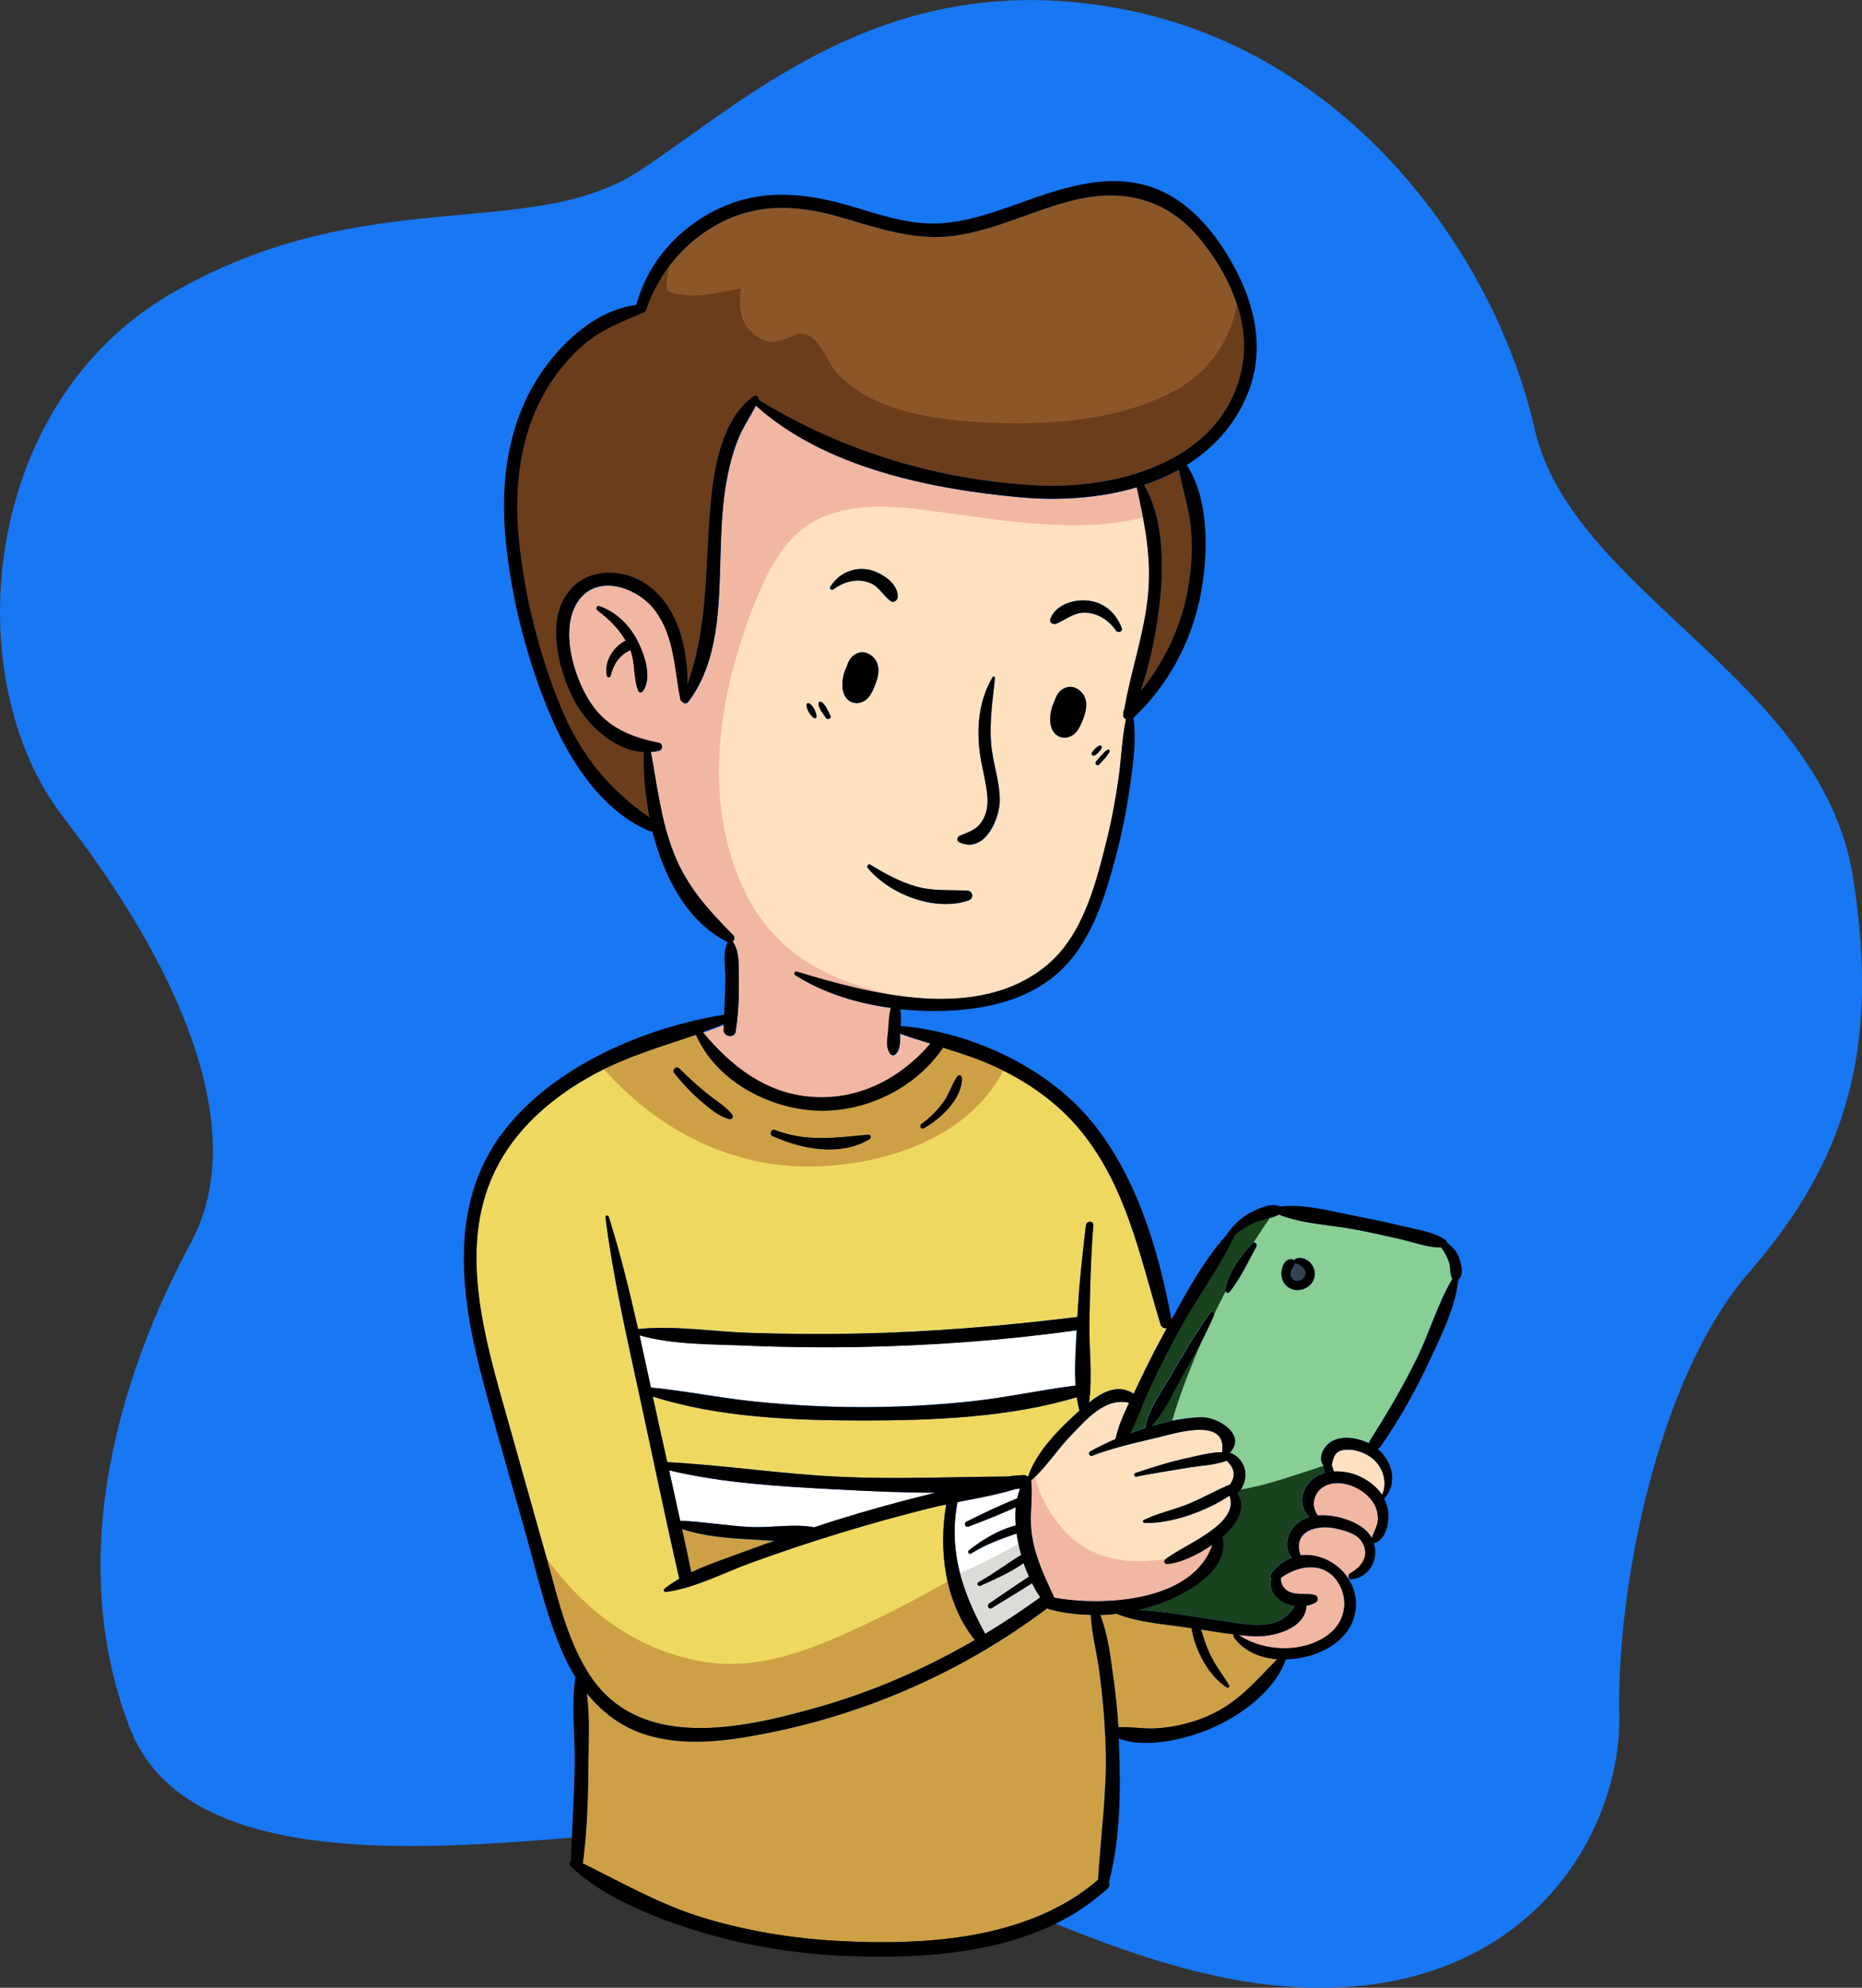
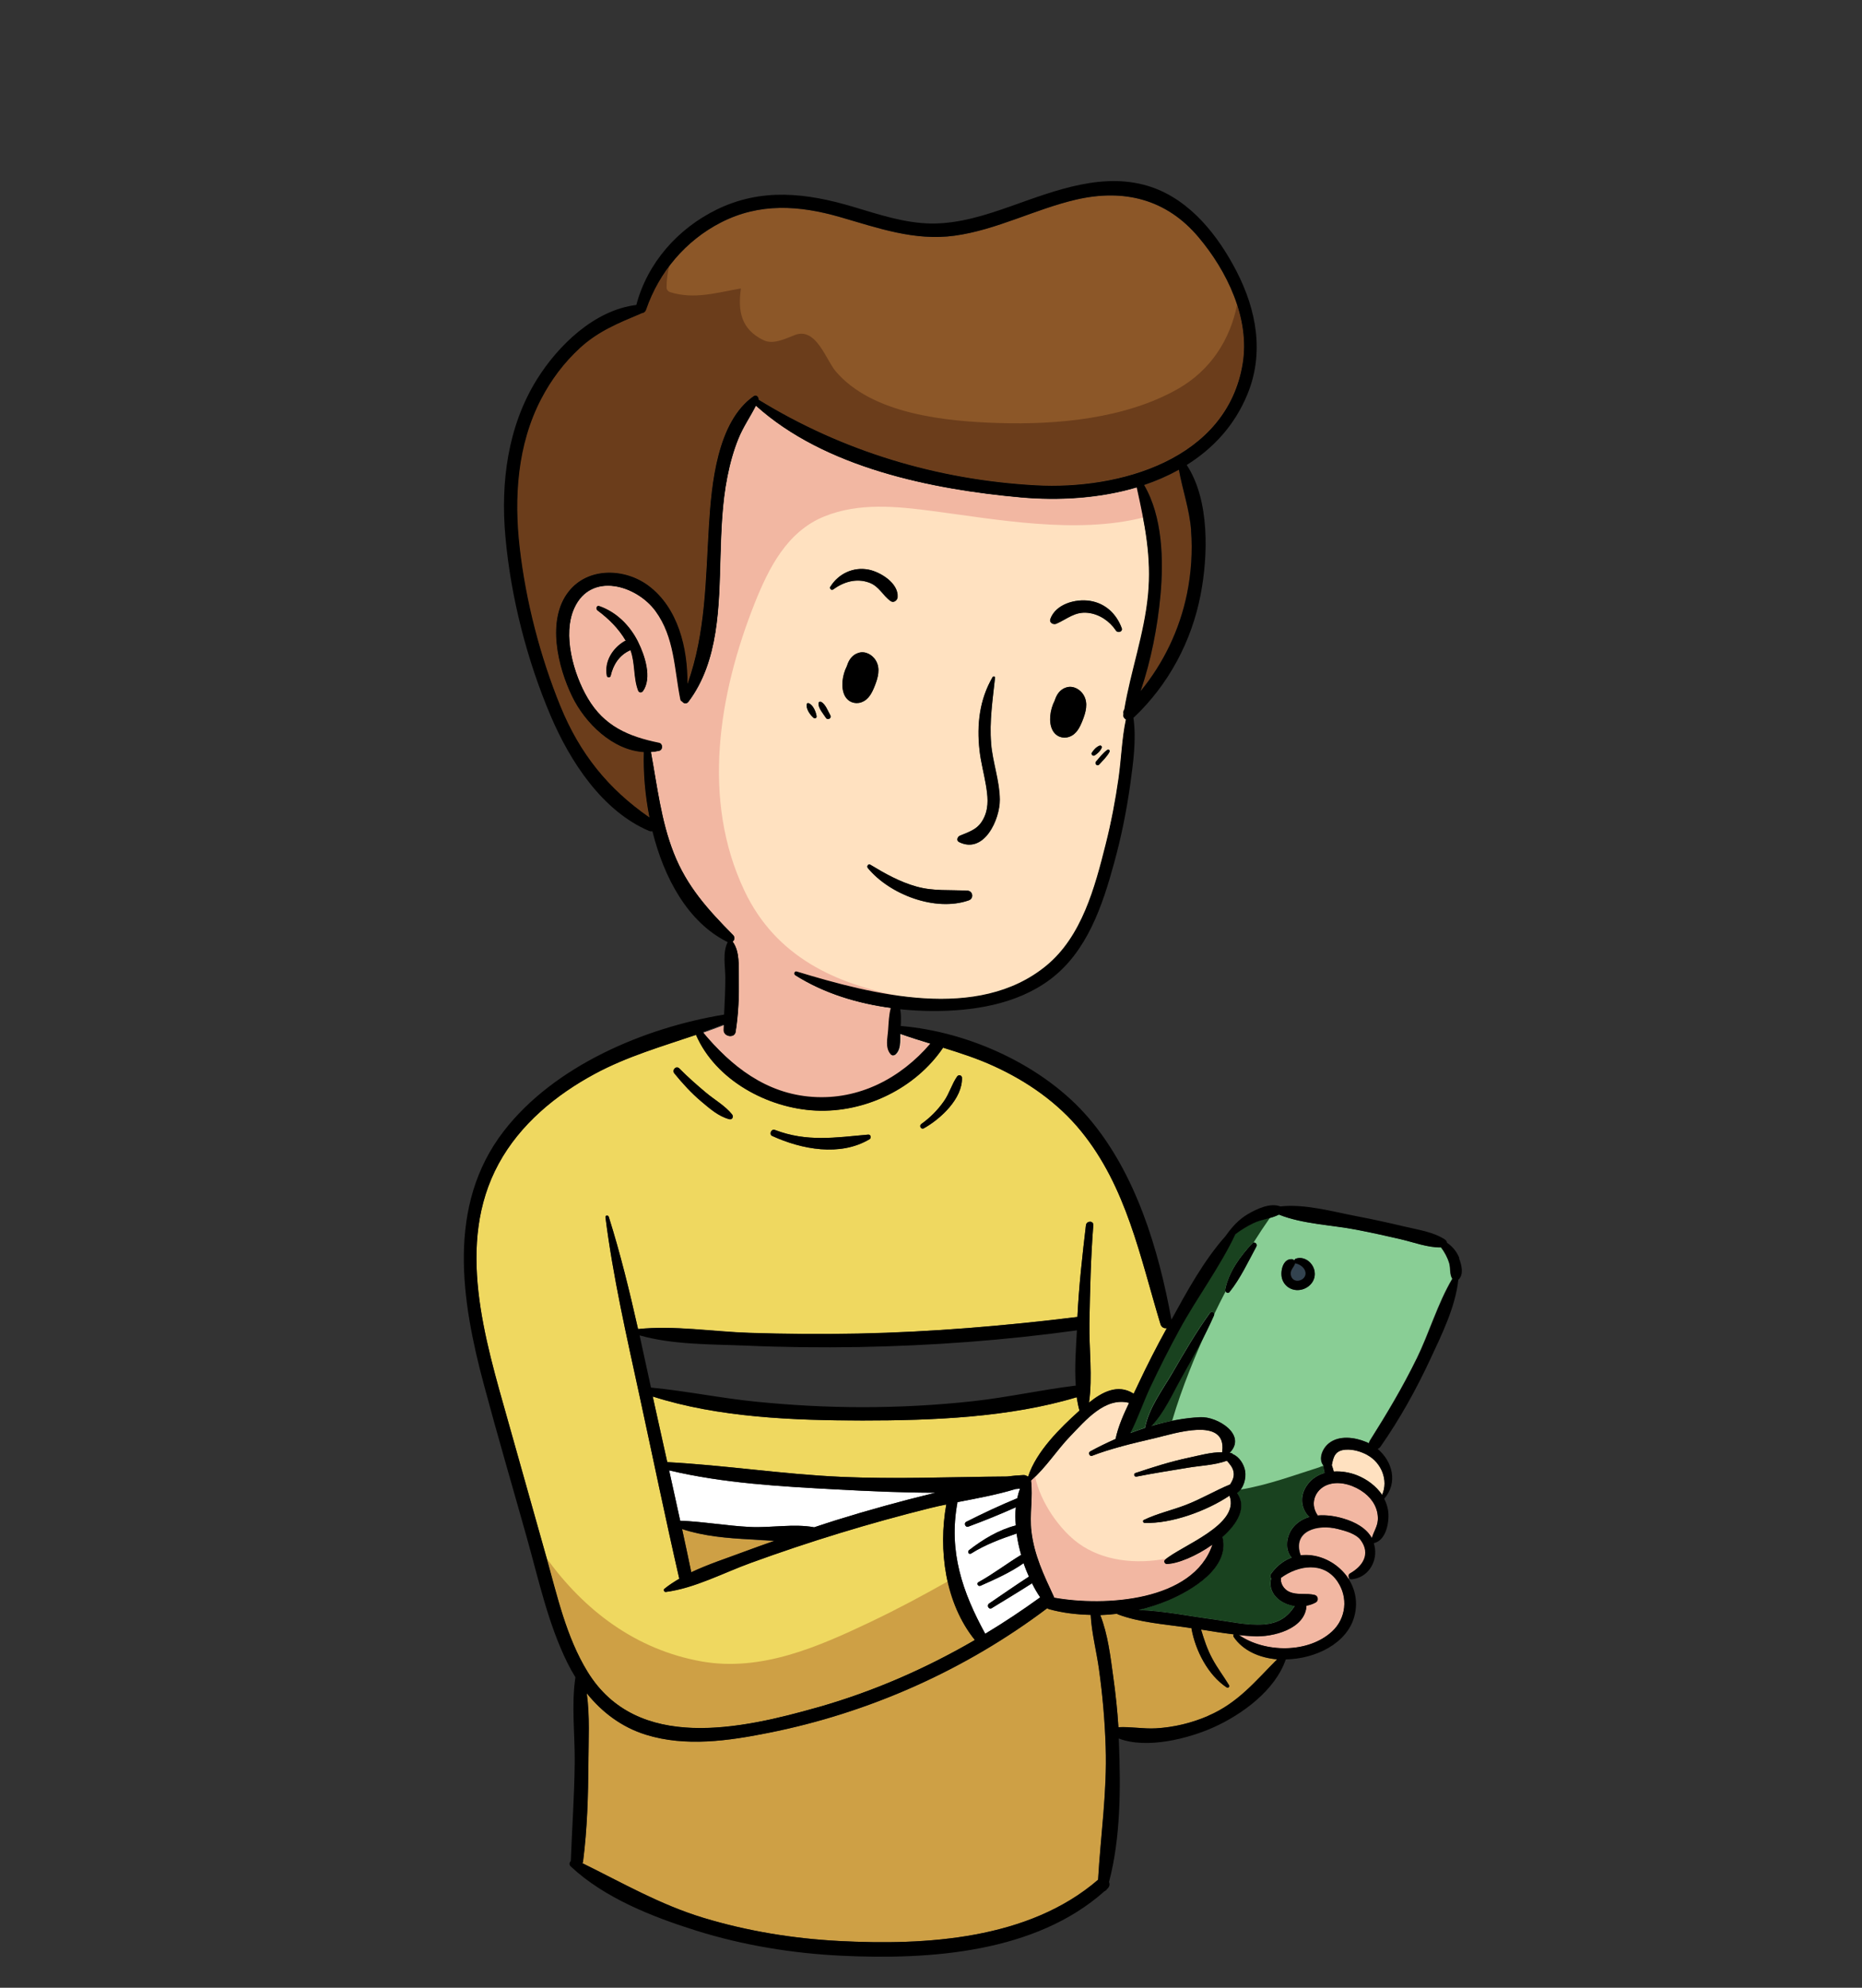
<svg xmlns="http://www.w3.org/2000/svg" id="_レイヤー_2" data-name="レイヤー 2" viewBox="0 0 181.6 193.78">
  <rect x="0" y="0" width="181.6" height="193.78" fill="#333333" stroke="none" />
  <defs>
    <style>
      .cls-1 {
        fill: #1877f2;
      }

      .cls-2 {
        fill: #cea045;
      }

      .cls-3 {
        fill: #8c5728;
      }

      .cls-4 {
        fill: #89ce95;
      }

      .cls-5 {
        fill: #19421f;
      }

      .cls-6 {
        fill: #fff;
      }

      .cls-7 {
        fill: #efd860;
      }

      .cls-8 {
        fill: #dddbd7;
      }

      .cls-9 {
        fill: #ffe1c0;
      }

      .cls-10 {
        fill: #6b3d1b;
      }

      .cls-11 {
        fill: #f2b7a2;
      }

      .cls-12 {
        fill: #33434f;
      }
    </style>
  </defs>
  <g id="Objects">
    <g>
-       <path class="cls-1" d="M180.72,85.53c2.7,16.85-.78,27.75-10.1,38.47-9.32,10.72-12.95,31.7-12.69,43.09.26,11.39-8.64,26.96-29.69,26.69-21.06-.28-40.03-16.33-57.22-15.81-17.19.52-51.63,7.9-58.36-9.52-6.73-17.41-.26-35.78,5.96-47.31,6.21-11.53-2.07-28.13-12.43-41.45-10.36-13.32-8.29-40.26,10.62-51.13,18.9-10.88,34.92-4.92,45.56-11.91,10.64-6.99,24.2-20.15,47.07-15.77,22.87,4.38,36.59,24.83,40.22,40.89,3.63,16.05,27.97,24.35,31.07,43.77Z" />
      <g>
        <g>
          <path class="cls-7" d="M99.83,143.8c.16,0,.29.05.37.13.03,0,.06,0,.08,0,.8-2.45,3.12-4.72,4.95-6.37.02-.02.04-.03.05-.05-.12-.42-.2-.85-.27-1.3-6.56,1.98-14.09,2.27-20.89,2.27-6.65,0-14.05-.28-20.46-2.34.47,2.13.94,4.27,1.42,6.4,5.63.3,11.23,1.17,16.88,1.43,5.44.25,10.84,0,16.26-.03.54-.07,1.07-.12,1.61-.14Z" />
-           <path class="cls-6" d="M83.7,131.31c-3.67.07-7.33.02-10.99-.14-3.36-.15-7.09-.08-10.35-1,.38,1.7.74,3.4,1.11,5.09,3.44.33,6.84,1.04,10.28,1.38,3.45.35,6.91.53,10.37.53s7.17-.19,10.74-.58c3.37-.36,6.67-1.1,10.02-1.52-.13-1.79.02-3.69.11-5.4-7.06.98-14.18,1.5-21.31,1.63Z" />
          <path class="cls-2" d="M120.31,159.56c-.05-.07-.03-.16.02-.23-1.07-.13-2.13-.3-3.19-.47.29.98.6,1.91,1.09,2.83.49.91,1.11,1.72,1.64,2.6.08.13-.08.3-.22.22-1.83-1.2-3.06-3.61-3.44-5.72,0-.02,0-.04,0-.06-.13-.02-.26-.04-.38-.06-2.24-.33-4.67-.49-6.8-1.29-.03-.01-.05-.04-.07-.06-.55.07-1.1.11-1.65.13.75,1.89.99,4.08,1.27,6.06.22,1.62.39,3.24.5,4.87,1.21-.06,2.43.18,3.65.11,1.75-.1,3.46-.51,5.07-1.2,2.95-1.27,4.62-3.39,6.76-5.52-1.74-.15-3.34-.85-4.25-2.2Z" />
          <path class="cls-6" d="M96.09,159.27c1.83-1.1,3.62-2.29,5.36-3.55-.28-.41-.55-.88-.8-1.37-1.29.83-2.61,1.62-3.92,2.42-.29.18-.54-.26-.26-.45,1.29-.88,2.57-1.77,3.88-2.62-.19-.42-.36-.86-.52-1.31-1.29.91-2.77,1.56-4.2,2.2-.23.1-.43-.22-.2-.35,1.44-.79,2.75-1.8,4.16-2.66-.19-.68-.35-1.38-.44-2.08-1.54.52-3.05,1.08-4.44,1.95-.22.14-.39-.19-.2-.33,1.37-1.06,2.87-1.97,4.56-2.41-.04-.6-.05-1.2,0-1.77-1.53.69-3.08,1.31-4.64,1.89-.27.1-.45-.34-.2-.47,1.63-.82,3.29-1.6,4.98-2.3.07-.33.16-.65.28-.95-.02,0-.04.02-.06.02-.13.01-.25.02-.38.03-1.83.56-3.77.91-5.68,1.28,0,.03,0,.05,0,.09-.87,4.73.5,8.7,2.72,12.75Z" />
-           <path class="cls-8" d="M96.73,156.77c-.29.18-.54-.26-.26-.45,1.29-.88,2.57-1.77,3.88-2.62-.19-.42-.36-.86-.52-1.31-1.29.91-2.77,1.56-4.2,2.2-.23.1-.43-.22-.2-.35,1.44-.79,2.75-1.8,4.16-2.66-.1-.36-.19-.72-.27-1.08-1.84,1.06-3.75,1.99-5.68,2.88.52,2,1.38,3.94,2.45,5.89,1.83-1.1,3.62-2.29,5.36-3.55-.28-.41-.55-.88-.8-1.37-1.29.83-2.61,1.62-3.92,2.42Z" />
          <path class="cls-2" d="M107.18,162.74c-.24-1.75-.72-3.54-.81-5.31-1.37-.03-2.73-.19-4.04-.55-.08-.02-.14-.06-.2-.1-7.98,6.03-17.37,10.2-27.18,12.15-3.89.78-8.11,1.38-11.97.18-2.37-.74-4.28-2.19-5.76-4.04.31,2.22.17,4.62.16,6.76-.02,3.21-.11,6.44-.52,9.63,0,.07-.03.12-.06.18,3.91,1.92,7.57,4.03,11.79,5.32,4.29,1.3,8.73,2.02,13.21,2.26,8.53.45,18.53-.14,25.29-5.97.25-4.33.88-8.57.74-12.94-.08-2.53-.3-5.06-.65-7.56Z" />
          <path class="cls-7" d="M79.78,166.42c5.38-1.53,10.48-3.76,15.29-6.55-2.9-3.6-3.57-8.77-2.78-13.21-.53.11-1.05.22-1.57.35-2.96.73-5.9,1.55-8.81,2.44-2.91.89-5.8,1.86-8.67,2.9-2.68.97-5.47,2.47-8.31,2.84-.15.02-.25-.22-.13-.31.45-.36.94-.68,1.45-.98-1.36-5.93-2.59-11.9-3.88-17.85-1.25-5.76-2.58-11.54-3.32-17.4-.02-.19.26-.21.32-.04,1.13,3.6,2.03,7.27,2.86,10.95,3.53-.37,7.32.25,10.86.37,3.54.11,7.08.14,10.61.07,7.16-.15,14.28-.74,21.38-1.62.15-3,.48-5.96.83-8.94.05-.45.75-.47.72,0-.25,3.18-.32,6.38-.38,9.57-.04,2.45.32,5.23-.04,7.72,1.27-1.02,2.8-1.85,4.32-.89.01,0,.02.02.03.03.16-.32.31-.63.45-.94.87-1.85,1.8-3.67,2.79-5.46-.25.05-.52-.06-.62-.39-1.98-6.55-3.31-13.38-7.76-18.83-2.26-2.77-5.24-4.84-8.48-6.32-1.61-.74-3.28-1.28-4.96-1.8-2.7,3.98-7.63,6.35-12.42,6.13-4.67-.22-9.76-2.95-11.68-7.38-3.33,1.13-6.7,2.1-9.85,3.79-3.81,2.05-7.31,4.93-9.4,8.78-4.23,7.78-1.33,17.09.9,25.01,1.25,4.44,2.5,8.87,3.75,13.31,1.06,3.78,1.95,7.8,4.02,11.18,4.83,7.88,15.05,5.57,22.47,3.46ZM89.86,109.57c.86-.61,1.61-1.37,2.21-2.23.52-.75.76-1.66,1.28-2.4.14-.2.46-.13.47.13.06,2.04-2.1,4.02-3.71,4.92-.28.16-.5-.24-.25-.42ZM75.56,110.15c3.13,1.2,5.9.74,9.11.46.25-.02.32.34.12.45-2.87,1.71-6.62.99-9.49-.32-.33-.15-.09-.72.25-.59ZM66.26,104.17c.8.82,1.66,1.57,2.54,2.31.85.72,1.92,1.31,2.61,2.18.16.21.02.53-.27.46-1.05-.27-1.93-1.05-2.74-1.73-.97-.81-1.82-1.75-2.62-2.73-.27-.33.17-.81.49-.48Z" />
          <path class="cls-2" d="M84.92,158.11c-5.13,2.43-10.66,4.88-16.48,3.86-6.44-1.14-11.47-5-15.12-10.05,1.05,3.74,1.93,7.7,3.98,11.04,4.83,7.88,15.05,5.57,22.47,3.46,5.38-1.53,10.48-3.76,15.29-6.55-1.32-1.64-2.16-3.62-2.63-5.7-2.47,1.39-4.96,2.73-7.52,3.94Z" />
-           <path class="cls-2" d="M78.4,113.72c7.29.1,15.99-2.58,19.45-9.35-.3-.15-.61-.3-.92-.44-1.61-.74-3.28-1.28-4.96-1.8-2.7,3.98-7.63,6.35-12.42,6.13-4.67-.22-9.76-2.95-11.68-7.38-3.02,1.03-6.08,1.93-8.97,3.35,4.95,5.6,11.84,9.38,19.5,9.49ZM89.86,109.57c.86-.61,1.61-1.37,2.21-2.23.52-.75.76-1.66,1.28-2.4.14-.2.46-.13.47.13.06,2.04-2.1,4.02-3.71,4.92-.28.16-.5-.24-.25-.42ZM75.56,110.15c3.13,1.2,5.9.74,9.11.46.25-.02.32.34.12.45-2.87,1.71-6.62.99-9.49-.32-.33-.15-.09-.72.25-.59ZM66.26,104.17c.8.82,1.66,1.57,2.54,2.31.85.72,1.92,1.31,2.61,2.18.16.21.02.53-.27.46-1.05-.27-1.93-1.05-2.74-1.73-.97-.81-1.82-1.75-2.62-2.73-.27-.33.17-.81.49-.48Z" />
          <path class="cls-2" d="M66.52,149.06c.3,1.4.61,2.81.9,4.22,1.68-.8,3.51-1.39,5.15-2,.98-.37,1.96-.71,2.95-1.06-.82-.03-1.62-.1-2.35-.14-2.2-.12-4.54-.31-6.65-1.01Z" />
          <path class="cls-9" d="M79.27,106.97c4.55.32,8.62-1.83,11.5-5.2-.99-.3-1.98-.61-2.96-.96,0,.71.08,1.54-.48,2.02-.12.1-.31.12-.42,0-.59-.63-.31-1.63-.26-2.42.04-.69.06-1.44.26-2.12-3.29-.44-6.53-1.42-9.32-3.18-.19-.12-.07-.43.15-.36,7.36,2.24,17.64,4.91,24.32-.56,3.47-2.85,4.75-7.65,5.8-11.83.53-2.13.94-4.29,1.26-6.46.27-1.89.31-3.87.72-5.74-.16-.07-.29-.25-.26-.44,0-.03.01-.06.02-.09-.04-.14-.02-.3.08-.44.64-3.75,1.94-7.33,2.31-11.14.36-3.71-.32-6.96-1.1-10.51-3.65,1.09-7.66,1.31-11.33.98-8.7-.78-19.13-2.9-25.82-8.94-.54,1.07-1.23,2.05-1.69,3.18-.49,1.2-.83,2.45-1.08,3.71-.52,2.6-.6,5.24-.68,7.88-.14,4.73-.15,10.14-3.12,14.08-.19.26-.49.19-.61,0-.08-.03-.16-.09-.18-.21-.6-2.96-.56-6.05-2.42-8.6-1.84-2.52-6.28-3.89-7.92-.33-1.19,2.59-.08,6.45,1.3,8.79,1.62,2.75,3.99,3.76,6.97,4.37.39.08.37.68,0,.77-.27.06-.54.1-.8.12.61,3.32.98,6.68,2.23,9.85,1.29,3.27,3.36,5.54,5.78,7.99.22.22.14.49-.04.64.71.96.57,2.38.6,3.55.03,1.75-.04,3.51-.31,5.24-.11.67-1.2.5-1.17-.16,0-.17.01-.33.02-.5-.67.26-1.34.5-2.01.74,2.78,3.34,6.17,6,10.7,6.32ZM106.49,73.38c.19-.29.44-.57.77-.7.11-.04.23.08.19.19-.13.33-.4.58-.7.77-.16.1-.37-.1-.27-.27ZM108.21,73.3c-.24.47-.66.85-1.01,1.24-.19.21-.49-.1-.3-.3.34-.39.68-.85,1.11-1.14.13-.09.27.08.2.2ZM102.44,60.35c.52-1.45,2.43-1.98,3.84-1.77,1.52.23,2.6,1.26,3.12,2.66.13.35-.38.51-.56.24-.63-.93-1.61-1.6-2.73-1.73-1.28-.14-2,.59-3.08,1.06-.29.13-.73-.09-.59-.46ZM102.86,68.3c.19-.61.54-1.11,1.15-1.29.66-.19,1.34.19,1.67.75.47.78.2,1.7-.11,2.48-.26.65-.58,1.33-1.29,1.58-.66.23-1.33-.04-1.64-.66-.39-.76-.25-1.95.22-2.87ZM84.02,68.46c-.66.23-1.33-.04-1.64-.66-.38-.76-.25-1.95.22-2.87.19-.61.54-1.11,1.15-1.29.66-.19,1.34.2,1.67.75.47.78.2,1.7-.11,2.48-.26.65-.58,1.33-1.29,1.58ZM93.62,81.47c1.12-.46,1.9-.68,2.42-1.9.42-.98.3-2.03.12-3.06-.19-1.13-.5-2.22-.62-3.36-.28-2.5,0-4.96,1.28-7.15.06-.1.24-.06.23.06-.23,2.12-.56,4.27-.38,6.41.15,1.84.83,3.62.85,5.47.02,1.94-1.53,5.36-3.97,4.15-.29-.14-.16-.52.08-.62ZM94.35,86.83c.55.04.64.77.13.95-3.26,1.14-7.72-.58-9.84-3.15-.14-.17.04-.45.25-.32,1.44.87,2.88,1.68,4.51,2.13,1.69.47,3.25.29,4.95.4ZM80.98,57.2c.77-1.26,2.24-1.96,3.71-1.67,1.17.23,2.95,1.33,2.83,2.69-.03.3-.37.6-.67.38-.79-.56-1.1-1.43-2.09-1.8-1.24-.46-2.5-.09-3.53.67-.16.12-.36-.11-.27-.27ZM80.07,68.42c.44.2.68.91.91,1.31.16.28-.26.53-.43.25-.25-.4-.75-.94-.72-1.42,0-.13.13-.19.24-.14ZM78.86,68.55c.44.17.71.82.78,1.26.03.17-.15.29-.29.17-.34-.28-.75-.87-.67-1.33.01-.07.11-.13.18-.1ZM62.71,67.39c-.13.19-.39.15-.47-.06-.48-1.26-.27-2.64-.75-3.95-.01,0-.02.02-.03.03-1.05.47-1.64,1.39-1.89,2.49-.04.18-.34.19-.38,0-.27-1.39.55-2.71,1.74-3.4.03-.02.07-.02.1-.03-.69-1.18-1.64-2.12-2.75-2.95-.2-.15-.09-.53.18-.43,1.69.59,3,1.91,3.79,3.5.64,1.29,1.39,3.52.47,4.81Z" />
          <path class="cls-11" d="M87.34,102.83c-.12.1-.31.12-.42,0-.59-.63-.31-1.63-.26-2.42.04-.69.06-1.44.26-2.12-3.29-.44-6.53-1.42-9.32-3.18-.19-.12-.07-.43.15-.36,3.04.92,6.57,1.91,10.15,2.38-6.37-1.2-12.21-3.82-15.28-10.26-4.24-8.89-2.53-19.21.98-28.05,1.37-3.44,3.16-7.01,6.81-8.48,3.37-1.36,7.03-.98,10.55-.52,6.13.8,14,2.29,20.54.63-.18-.96-.39-1.93-.61-2.92-3.65,1.09-7.66,1.31-11.33.98-8.7-.78-19.13-2.9-25.82-8.94-.54,1.07-1.23,2.05-1.69,3.18-.49,1.2-.83,2.45-1.08,3.71-.52,2.6-.6,5.24-.68,7.88-.14,4.73-.15,10.14-3.12,14.08-.19.26-.49.19-.61,0-.08-.03-.16-.09-.18-.21-.6-2.96-.56-6.05-2.42-8.6-1.84-2.52-6.28-3.89-7.92-.33-1.19,2.59-.08,6.45,1.3,8.79,1.62,2.75,3.99,3.76,6.97,4.37.39.08.37.68,0,.77-.27.06-.54.1-.8.12.61,3.32.98,6.68,2.23,9.85,1.29,3.27,3.36,5.54,5.78,7.99.22.22.14.49-.04.64.71.96.57,2.38.6,3.55.03,1.75-.04,3.51-.31,5.24-.11.67-1.2.5-1.17-.16,0-.17.01-.33.02-.5-.67.26-1.34.5-2.01.74,2.78,3.34,6.17,6,10.7,6.32,4.55.32,8.62-1.83,11.5-5.2-.99-.3-1.98-.61-2.96-.96,0,.71.08,1.54-.48,2.02ZM62.71,67.39c-.13.19-.39.15-.47-.06-.48-1.26-.27-2.64-.75-3.95-.01,0-.02.02-.03.03-1.05.47-1.64,1.39-1.89,2.49-.04.18-.34.19-.38,0-.27-1.39.55-2.71,1.74-3.4.03-.02.07-.02.1-.03-.69-1.18-1.64-2.12-2.75-2.95-.2-.15-.09-.53.18-.43,1.69.59,3,1.91,3.79,3.5.64,1.29,1.39,3.52.47,4.81Z" />
          <path class="cls-6" d="M79.41,148.89c.72-.23,1.43-.48,2.15-.7,3.14-.97,6.32-1.85,9.51-2.63.06-.01.11-.03.17-.04-3.24,0-6.48-.15-9.66-.32-5.39-.29-11.03-.59-16.32-1.86.36,1.64.73,3.28,1.08,4.91,2.27.08,4.54.5,6.82.61,2,.1,4.27-.34,6.24.03Z" />
          <path class="cls-9" d="M108.8,140.28c.25-1.19.77-2.38,1.32-3.52-2.35-.59-4.26,1.72-5.73,3.24-1.33,1.37-2.39,3.09-3.83,4.33.2,1.64-.15,3.32.04,4.98.28,2.32,1.21,4.24,2.18,6.33.02.04.02.07.03.11,4.93.88,13.56.37,15.43-5.16-1.56,1.1-3.4,1.87-4.45,1.88-.2,0-.33-.27-.17-.41,1.55-1.36,7.38-3.41,6.29-6.25-2.27,1.52-5.71,2.75-8.28,2.65-.14,0-.22-.21-.08-.28,1.31-.63,2.77-.95,4.13-1.48,1.48-.57,2.84-1.39,4.3-1.99.22-.37.42-.74.33-1.22-.08-.46-.38-.76-.65-1.09-1.2.44-2.59.48-3.85.69-1.66.28-3.32.53-4.97.86-.23.04-.31-.27-.1-.35,1.71-.57,3.38-1.11,5.14-1.48,1.08-.23,2.21-.56,3.33-.55-.01-.04-.01-.07,0-.12.39-3.39-4.72-1.69-6.53-1.26-1.09.26-2.2.51-3.3.81-.07.04-.14.06-.21.06-.9.25-1.8.52-2.66.86-.25.1-.41-.31-.18-.43.79-.42,1.62-.83,2.47-1.21Z" />
          <path class="cls-11" d="M113.62,152.06s.1-.08.15-.12c-3.03.59-6.24.22-8.59-1.49-1.78-1.29-3.69-3.93-4.23-6.5-.13.12-.25.26-.38.38.2,1.64-.15,3.32.04,4.98.28,2.32,1.21,4.24,2.18,6.33.02.04.02.07.03.11,4.93.88,13.56.37,15.43-5.16-1.56,1.1-3.4,1.87-4.45,1.88-.2,0-.33-.27-.17-.41Z" />
          <path class="cls-3" d="M62.79,73.32c-3.03-.16-5.72-2.82-6.99-5.42-1.39-2.86-2.53-7.48-.34-10.24,1.91-2.41,5.52-2.28,7.82-.54,2.85,2.16,3.8,6.06,3.77,9.56,1.78-5.04,1.76-10.11,2.09-15.47.25-3.96.78-10.08,4.36-12.59.27-.19.51.1.49.35,0,0,0,0,0,0,8.17,5.02,17.41,7.81,27.01,8.34,8.16.45,18.68-2.5,20.2-11.89.71-4.39-1.53-9.01-4.31-12.3-3.13-3.71-7.28-4.74-11.94-3.66-4.03.93-7.74,2.95-11.87,3.52-3.89.53-7.47-.76-11.15-1.82-3.98-1.14-7.84-1.4-11.62.53-3.45,1.77-6.03,4.83-7.29,8.49-.08.24-.27.35-.46.36-.01,0-.02.02-.04.03-2.18.92-4.16,1.71-5.94,3.34-1.55,1.42-2.82,3.12-3.8,4.99-2.32,4.45-2.66,9.59-2.09,14.51.6,5.21,1.99,10.58,3.97,15.44,1.88,4.62,4.64,8.05,8.68,10.84-.44-2.21-.61-4.42-.55-6.37Z" />
          <path class="cls-10" d="M120.65,29.72c-.67,3.35-2.54,6.37-5.8,8.21-5.09,2.88-11.72,3.49-17.47,3.31-5.09-.16-12.32-.84-15.89-5.06-.93-1.1-1.89-4.29-3.94-3.53-.88.33-2.11.98-3.07.52-2.24-1.07-2.52-2.89-2.22-5.05-2.33.4-4.55,1.1-6.9.36-.2-.06-.35-.24-.35-.46,0-.72.09-1.42.27-2.09-.96,1.28-1.74,2.7-2.27,4.24-.08.24-.27.35-.46.36-.01,0-.02.02-.04.03-2.18.92-4.16,1.71-5.94,3.34-1.55,1.42-2.82,3.12-3.8,4.99-2.32,4.45-2.66,9.59-2.09,14.51.6,5.21,1.99,10.58,3.97,15.44,1.88,4.62,4.64,8.05,8.68,10.84-.44-2.21-.61-4.42-.55-6.37-3.03-.16-5.72-2.82-6.99-5.42-1.39-2.86-2.53-7.48-.34-10.24,1.91-2.41,5.52-2.28,7.82-.54,2.85,2.16,3.8,6.06,3.77,9.56,1.78-5.04,1.76-10.11,2.09-15.47.25-3.96.78-10.08,4.36-12.59.27-.19.51.1.49.35,0,0,0,0,0,0,8.17,5.02,17.41,7.81,27.01,8.34,8.16.45,18.68-2.5,20.2-11.89.31-1.9.06-3.84-.54-5.7Z" />
          <path class="cls-11" d="M125.71,155.17c.8.39,1.7.11,2.53.33.32.09.39.55.09.72-.27.15-.58.26-.91.32-.11,2.27-3.26,3.09-5.18,2.98-.47-.03-.94-.07-1.41-.12,2.53,1.74,6.75,1.81,9.09-.35,1.38-1.27,1.58-3.33.53-4.86-1.36-2-3.84-1.59-5.52-.36-.07.54.28,1.1.78,1.35Z" />
          <path class="cls-4" d="M140.54,121.6c-1.32.02-2.64-.49-3.91-.79-1.43-.34-2.87-.65-4.32-.93-2.38-.47-5.29-.55-7.59-1.48-.75.39-1.71.46-2.48.83-.62.3-1.22.65-1.77,1.08-1.51,3.21-3.77,6.22-5.46,9.32-1,1.83-1.94,3.7-2.83,5.58-.68,1.44-1.22,3.05-1.96,4.5.48-.18.96-.35,1.45-.51.36-1.94,1.74-3.74,2.72-5.44,1.13-1.95,2.28-3.92,3.6-5.75.17-.24.51-.04.39.23-.91,2.07-2.03,4.05-3.14,6.02-.88,1.56-1.68,3.45-2.96,4.75,1.59-.47,3.21-.79,4.79-.86,1.65-.07,4.58,1.72,2.84,3.48.05,0,.1,0,.16.02.07.01.12.06.16.11.63.25,1.08,1.01,1.19,1.63.12.73-.14,1.71-.78,2.15.96,1.38.05,2.98-1.43,4.29.76,3-3,5.21-5.29,6.18-.93.39-1.9.71-2.89.94,2.44.08,4.98.61,7.33.92,1.59.21,3.27.61,4.88.49,1.48-.11,2.35-.75,3.03-1.8-.72-.1-1.4-.41-1.86-.92-.46-.51-.62-1.19-.43-1.77-.1-.13-.12-.3,0-.48.57-.78,1.25-1.28,1.99-1.55-.72-.8-.51-2.18.18-2.99.43-.49.97-.8,1.55-.97-.85-.81-.95-2.07-.25-3.07.44-.63,1.06-1.02,1.73-1.22-.06-.24-.11-.49-.13-.74-.5-.64-.09-1.65.54-2.15,1.01-.81,2.53-.59,3.64-.13.09.04.18.09.28.13,0-.09.04-.18.09-.27,1.64-2.59,3.2-5.21,4.55-7.97,1.23-2.52,2.05-5.38,3.48-7.8-.28-.43-.16-1.01-.3-1.51-.16-.56-.45-1.08-.8-1.55ZM122.54,121.51c-.81,1.49-1.56,3.12-2.63,4.45-.17.21-.45-.03-.41-.24.34-1.72,1.47-3.27,2.65-4.51.2-.21.52.06.39.3ZM126.89,125.73c-.81.17-1.62-.27-1.85-1.08-.19-.66.05-1.92.93-1.9.1,0,.2.05.27.13.02-.08.07-.15.15-.18.87-.28,1.71.44,1.83,1.29.12.85-.51,1.57-1.32,1.74Z" />
          <path class="cls-5" d="M114.38,133.76c1.13-1.95,2.28-3.92,3.6-5.75.17-.23.49-.05.39.21.37-.78.76-1.55,1.16-2.32-.03-.05-.05-.11-.04-.18.34-1.72,1.47-3.27,2.65-4.51.03-.03.06-.03.1-.05.52-.83,1.06-1.65,1.63-2.46-.55.16-1.14.28-1.64.52-.62.3-1.22.65-1.77,1.08-1.51,3.21-3.77,6.22-5.46,9.32-1,1.83-1.94,3.7-2.83,5.58-.68,1.44-1.22,3.05-1.96,4.5.48-.18.96-.35,1.45-.51.36-1.94,1.74-3.74,2.72-5.44Z" />
          <path class="cls-5" d="M117.62,129.84c-.74,1.5-1.56,2.96-2.38,4.41-.88,1.56-1.68,3.45-2.96,4.75.68-.2,1.36-.36,2.04-.5.48-1.63,1.05-3.24,1.67-4.81.51-1.3,1.06-2.58,1.63-3.85Z" />
          <path class="cls-5" d="M128.76,143.01c-2.36.74-5.1,1.77-7.81,2.21-.09.12-.19.24-.31.32.96,1.38.05,2.98-1.43,4.29.76,3-3,5.21-5.29,6.18-.93.39-1.9.71-2.89.94,2.44.08,4.98.61,7.33.92,1.59.21,3.27.61,4.88.49,1.48-.11,2.35-.75,3.03-1.8-.72-.1-1.4-.41-1.86-.92-.46-.51-.62-1.19-.43-1.77-.1-.13-.12-.3,0-.48.57-.78,1.25-1.28,1.99-1.55-.72-.8-.51-2.18.18-2.99.43-.49.97-.8,1.55-.97-.85-.81-.95-2.07-.25-3.07.44-.63,1.06-1.02,1.73-1.22-.05-.23-.1-.46-.12-.69-.11.03-.21.06-.32.1Z" />
-           <path class="cls-11" d="M131.7,153.4c1.23-.69,2.03-1.88,1.05-3.23-.46-.64-1.5-.92-2.23-1.1-2.01-.52-4.5.18-3.65,2.57,1.78-.22,3.64.72,4.65,2.26.03-.02.06-.04.09-.06-.08-.14-.07-.34.09-.43Z" />
+           <path class="cls-11" d="M131.7,153.4c1.23-.69,2.03-1.88,1.05-3.23-.46-.64-1.5-.92-2.23-1.1-2.01-.52-4.5.18-3.65,2.57,1.78-.22,3.64.72,4.65,2.26.03-.02.06-.04.09-.06-.08-.14-.07-.34.09-.43" />
          <path class="cls-10" d="M111.58,47.28c1.81,3.08,1.91,7.33,1.6,10.74-.28,3.11-.91,6.34-1.94,9.36,2.24-2.74,3.8-5.97,4.52-9.46.42-2.04.56-4.16.4-6.24-.16-2.04-.83-3.92-1.19-5.89-1.07.6-2.21,1.1-3.4,1.49Z" />
          <path class="cls-12" d="M126.39,123.17s-.05-.03-.07-.04c0,.02,0,.05,0,.07-.14.37-.46.6-.42,1.03.04.4.33.67.74.63.38-.04.75-.33.73-.75-.03-.49-.52-.85-.96-.94Z" />
          <path class="cls-9" d="M133.38,141.86c-.64-.35-1.41-.58-2.14-.53-1.02.07-1.19.68-1.35,1.51.07.2.14.41.19.62.77-.05,1.57.09,2.28.37.97.39,1.86,1.05,2.44,1.91.63-1.43-.08-3.12-1.42-3.87Z" />
          <path class="cls-11" d="M133.07,145.54c-.9-.69-2.21-1.16-3.35-.87-1.4.35-2.05,1.85-1.22,3.04,0,0,0,.02.01.03.85-.08,1.75.07,2.55.31,1.11.34,2.2.92,2.74,1.9.15-.6.54-1.11.58-1.77.06-1.07-.48-2-1.31-2.64Z" />
        </g>
        <g>
          <path d="M96.66,72.47c-.18-2.14.16-4.29.38-6.41.01-.12-.17-.16-.23-.06-1.29,2.2-1.56,4.65-1.28,7.15.13,1.14.43,2.23.62,3.36.17,1.03.3,2.08-.12,3.06-.52,1.22-1.3,1.44-2.42,1.9-.24.1-.37.48-.08.62,2.44,1.21,4-2.22,3.97-4.15-.02-1.85-.7-3.63-.85-5.47Z" />
          <path d="M84.7,55.53c-1.48-.29-2.94.41-3.71,1.67-.1.16.1.38.27.27,1.03-.75,2.28-1.13,3.53-.67.99.36,1.3,1.24,2.09,1.8.3.21.65-.08.67-.38.11-1.36-1.67-2.46-2.83-2.69Z" />
          <path d="M109.4,61.23c-.52-1.4-1.6-2.43-3.12-2.66-1.41-.21-3.32.32-3.84,1.77-.13.37.3.58.59.46,1.07-.47,1.79-1.2,3.08-1.06,1.12.13,2.11.8,2.73,1.73.18.27.69.11.56-.24Z" />
          <path d="M85.42,64.39c-.34-.56-1.02-.95-1.67-.75-.62.18-.97.68-1.15,1.29-.47.92-.6,2.11-.22,2.87.31.62.99.89,1.64.66.71-.25,1.03-.93,1.29-1.58.31-.78.58-1.7.11-2.48Z" />
          <path d="M105.69,67.76c-.34-.56-1.02-.95-1.67-.75-.62.18-.97.68-1.15,1.29-.47.92-.61,2.11-.22,2.87.31.62.99.89,1.64.66.71-.25,1.03-.93,1.29-1.58.31-.78.58-1.7.11-2.48Z" />
          <path d="M78.86,68.55c-.07-.03-.17.03-.18.1-.08.46.33,1.04.67,1.33.14.12.32,0,.29-.17-.07-.44-.34-1.09-.78-1.26Z" />
          <path d="M80.98,69.73c-.23-.4-.48-1.1-.91-1.31-.11-.05-.23.01-.24.14-.03.49.47,1.03.72,1.42.17.27.6.03.43-.25Z" />
          <path d="M107.26,72.68c-.33.13-.59.4-.77.7-.1.16.1.37.27.27.3-.19.57-.44.7-.77.04-.11-.08-.23-.19-.19Z" />
          <path d="M108.01,73.09c-.43.3-.77.75-1.11,1.14-.18.21.12.51.3.3.35-.39.77-.78,1.01-1.24.06-.12-.07-.29-.2-.2Z" />
          <path d="M94.35,86.83c-1.7-.11-3.26.07-4.95-.4-1.63-.45-3.07-1.26-4.51-2.13-.21-.13-.39.15-.25.32,2.12,2.57,6.57,4.29,9.84,3.15.52-.18.42-.91-.13-.95Z" />
          <path d="M62.24,62.58c-.79-1.59-2.1-2.91-3.79-3.5-.27-.1-.38.28-.18.43,1.11.83,2.06,1.77,2.75,2.95-.03.01-.07.01-.1.03-1.19.69-2.01,2.01-1.74,3.4.04.19.34.18.38,0,.25-1.1.84-2.02,1.89-2.49.01,0,.02-.02.03-.03.48,1.31.27,2.69.75,3.95.08.22.34.25.47.06.93-1.29.18-3.52-.47-4.81Z" />
          <path d="M142.34,122.67c-.25-.64-.67-1.15-1.22-1.52-.01-.12-.07-.23-.19-.31-1.16-.76-2.63-.95-3.96-1.27-1.55-.37-3.11-.71-4.68-1.01-2.24-.43-5.04-1.22-7.42-.95,0,0,0,0,0,0-.99-.38-2.29.24-3.15.74-.93.54-1.6,1.31-2.2,2.16-2.11,2.36-3.77,5.41-5.27,8.14-1.25-6.84-3.46-14.23-8.03-19.61-4.34-5.11-11.65-8.46-18.37-9.02.03-.54.04-1.1-.05-1.63,1.01.1,2.02.16,3.02.17,4,.03,8.31-.62,11.59-3.07,3.62-2.7,5.12-7.22,6.26-11.4.68-2.47,1.19-4.99,1.55-7.53.29-2.13.63-4.44.32-6.6.02-.02.05-.02.07-.04,3.36-3.19,5.6-7.38,6.48-11.92.74-3.8.91-9.24-1.35-12.67,2.54-1.59,4.65-3.81,5.91-6.87,1.67-4.03.9-8.22-1.05-12.01-1.78-3.45-4.47-6.89-8.26-8.2-4.59-1.58-9.36.3-13.68,1.83-2.52.89-5.11,1.73-7.81,1.71-2.62-.03-5.13-.88-7.61-1.62-4.56-1.36-8.95-1.89-13.36.27-3.79,1.86-6.74,5.2-7.82,9.29-4.09.5-7.63,3.94-9.71,7.28-2.83,4.56-3.54,10.03-3.06,15.3.53,5.92,2.1,12.04,4.43,17.51,1.87,4.38,5,9.23,9.57,11.18.12.05.23.05.34.04,1.13,4.54,3.45,8.88,7.33,10.8,0,0,0,0,.01,0-.52,1.04-.23,2.33-.23,3.48,0,1.2-.06,2.39-.12,3.59-7.81,1.28-16.58,5.01-21.48,11.35-5.61,7.25-4.15,16.55-1.93,24.79,1.33,4.97,2.78,9.9,4.17,14.85,1.15,4.09,2.07,8.38,3.96,12.21.24.48.5.95.78,1.4-.41,2.69-.04,5.62-.07,8.32-.03,3.2-.26,6.39-.38,9.59-.14.14-.19.36,0,.54,3.29,3.08,7.99,4.92,12.23,6.25,4.6,1.44,9.4,2.22,14.21,2.45,8.6.41,18.87-.29,25.61-6.29.1-.04.18-.1.24-.2.02-.02.04-.03.05-.05.22-.21.24-.45.15-.65,1.14-4.3,1.14-9.15.97-13.55,0-.15-.02-.29-.02-.44,2.74,1.06,6.83,0,9.25-1.09,2.78-1.25,6.01-3.6,7.04-6.62,2.91-.05,5.94-1.55,6.67-4.13.99-3.5-2.26-6.4-5.24-6.02-.84-2.39,1.64-3.09,3.65-2.57.73.19,1.77.46,2.23,1.1.98,1.35.18,2.54-1.05,3.23-.26.14-.16.61.16.58,1.5-.13,2.47-1.54,2.28-3.01-.02-.18-.07-.35-.12-.51,1.24-.26,1.57-2.17,1.39-3.24-.07-.39-.19-.75-.37-1.09,1.36-1.57.81-3.64-.64-4.86.1-.04.2-.11.28-.22,1.88-2.69,3.49-5.59,4.87-8.56,1.11-2.38,2.43-5.05,2.72-7.71.57-.51.31-1.48.06-2.12ZM116.16,51.68c.16,2.08.02,4.2-.4,6.24-.72,3.49-2.28,6.73-4.52,9.46,1.03-3.02,1.65-6.26,1.94-9.36.31-3.41.21-7.66-1.6-10.74,1.19-.4,2.33-.9,3.4-1.49.35,1.98,1.03,3.85,1.19,5.89ZM54.66,68.85c-1.98-4.86-3.37-10.23-3.97-15.44-.57-4.91-.23-10.06,2.09-14.51.97-1.87,2.24-3.56,3.8-4.99,1.78-1.63,3.75-2.42,5.94-3.34.02,0,.03-.02.04-.03.19-.01.38-.12.46-.36,1.26-3.66,3.84-6.72,7.29-8.49,3.78-1.94,7.64-1.68,11.62-.53,3.68,1.06,7.26,2.35,11.15,1.82,4.12-.56,7.84-2.58,11.87-3.52,4.66-1.08,8.82-.05,11.94,3.66,2.78,3.29,5.02,7.91,4.31,12.3-1.52,9.4-12.04,12.35-20.2,11.89-9.6-.53-18.84-3.32-27.01-8.34,0,0,0,0,0,0,.02-.26-.22-.54-.49-.35-3.58,2.51-4.11,8.63-4.36,12.59-.33,5.35-.3,10.42-2.09,15.47.03-3.5-.91-7.4-3.77-9.56-2.3-1.74-5.91-1.88-7.82.54-2.19,2.76-1.05,7.39.34,10.24,1.26,2.6,3.96,5.25,6.99,5.42-.06,1.95.11,4.16.55,6.37-4.03-2.79-6.79-6.22-8.68-10.84ZM70.59,99.91c0,.17-.02.33-.02.5-.02.66,1.07.83,1.17.16.28-1.73.35-3.49.31-5.24-.02-1.16.12-2.58-.6-3.55.18-.15.26-.42.04-.64-2.42-2.45-4.5-4.72-5.78-7.99-1.25-3.17-1.61-6.53-2.23-9.85.27-.02.53-.05.8-.12.37-.09.39-.69,0-.77-2.99-.61-5.36-1.62-6.97-4.37-1.38-2.34-2.48-6.2-1.3-8.79,1.63-3.57,6.08-2.2,7.92.33,1.86,2.55,1.82,5.63,2.42,8.6.02.12.1.18.18.21.12.2.42.26.61,0,2.98-3.94,2.98-9.34,3.12-14.08.08-2.64.16-5.28.68-7.88.25-1.27.6-2.52,1.08-3.71.46-1.12,1.15-2.11,1.69-3.18,6.69,6.04,17.13,8.16,25.82,8.94,3.68.33,7.69.1,11.33-.98.78,3.54,1.46,6.79,1.1,10.51-.37,3.81-1.68,7.4-2.31,11.14-.1.15-.12.3-.08.44,0,.03-.01.06-.02.09-.03.19.1.37.26.44-.4,1.87-.45,3.85-.72,5.74-.31,2.18-.72,4.33-1.26,6.46-1.05,4.18-2.32,8.98-5.8,11.83-6.67,5.47-16.95,2.8-24.32.56-.22-.07-.34.24-.15.36,2.79,1.76,6.03,2.74,9.32,3.18-.19.68-.21,1.43-.26,2.12-.05.8-.33,1.79.26,2.42.12.12.31.1.42,0,.55-.48.47-1.31.48-2.02.98.35,1.97.66,2.96.96-2.88,3.37-6.95,5.52-11.5,5.2-4.53-.31-7.92-2.98-10.7-6.32.67-.24,1.35-.48,2.01-.74ZM53.28,151.78c-1.25-4.44-2.5-8.87-3.75-13.31-2.23-7.92-5.13-17.23-.9-25.01,2.09-3.85,5.59-6.73,9.4-8.78,3.14-1.69,6.52-2.66,9.85-3.79,1.92,4.43,7.01,7.16,11.68,7.38,4.8.23,9.72-2.15,12.42-6.13,1.68.52,3.35,1.06,4.96,1.8,3.24,1.48,6.22,3.55,8.48,6.32,4.45,5.45,5.77,12.28,7.76,18.83.1.33.37.43.62.39-.99,1.79-1.92,3.61-2.79,5.46-.14.31-.3.62-.45.94-.01,0-.02-.02-.03-.03-1.52-.96-3.05-.13-4.32.89.36-2.49,0-5.27.04-7.72.06-3.19.13-6.39.38-9.57.04-.47-.66-.45-.72,0-.35,2.98-.69,5.94-.83,8.94-7.1.87-14.22,1.47-21.38,1.62-3.54.07-7.08.05-10.61-.07-3.54-.11-7.33-.74-10.86-.37-.83-3.68-1.72-7.36-2.86-10.95-.05-.16-.34-.15-.32.04.74,5.86,2.07,11.63,3.32,17.4,1.29,5.95,2.52,11.92,3.88,17.85-.51.3-1,.61-1.45.98-.12.09-.03.33.13.31,2.84-.37,5.63-1.87,8.31-2.84,2.86-1.04,5.75-2.01,8.67-2.9,2.91-.89,5.85-1.7,8.81-2.44.51-.13,1.04-.24,1.57-.35-.79,4.44-.12,9.61,2.78,13.21-4.8,2.79-9.91,5.02-15.29,6.55-7.43,2.11-17.64,4.42-22.47-3.46-2.08-3.38-2.96-7.4-4.02-11.18ZM106.51,141.92c.86-.33,1.76-.61,2.66-.86.07,0,.14-.02.21-.06,1.1-.3,2.21-.55,3.3-.81,1.81-.42,6.92-2.12,6.53,1.26,0,.04,0,.08,0,.12-1.11,0-2.24.32-3.33.55-1.76.38-3.44.91-5.14,1.48-.22.07-.13.39.1.35,1.65-.33,3.31-.58,4.97-.86,1.26-.22,2.64-.25,3.85-.69.27.33.57.63.65,1.09.09.48-.11.85-.33,1.22-1.46.6-2.82,1.42-4.3,1.99-1.36.53-2.82.84-4.13,1.48-.14.07-.06.28.08.28,2.57.1,6.01-1.13,8.28-2.65,1.09,2.83-4.74,4.89-6.29,6.25-.16.14-.03.41.17.41,1.05-.01,2.89-.77,4.45-1.88-1.87,5.53-10.5,6.04-15.43,5.16,0-.04-.01-.07-.03-.11-.97-2.09-1.9-4.01-2.18-6.33-.2-1.66.16-3.34-.04-4.98,1.44-1.24,2.51-2.96,3.83-4.33,1.47-1.52,3.39-3.84,5.73-3.24-.55,1.15-1.07,2.33-1.32,3.52-.86.38-1.69.78-2.47,1.21-.23.12-.07.53.18.43ZM73.16,148.86c-2.28-.11-4.55-.52-6.82-.61-.36-1.64-.72-3.28-1.08-4.91,5.28,1.26,10.93,1.57,16.32,1.86,3.18.17,6.43.32,9.66.32-.06.01-.11.03-.17.04-3.2.78-6.37,1.65-9.51,2.63-.72.22-1.43.47-2.15.7-1.97-.37-4.24.07-6.24-.03ZM75.52,150.21c-.98.35-1.97.69-2.95,1.06-1.64.62-3.48,1.21-5.15,2-.29-1.41-.59-2.81-.9-4.22,2.11.71,4.45.9,6.65,1.01.73.04,1.54.1,2.35.14ZM81.96,143.97c-5.65-.25-11.24-1.13-16.88-1.43-.48-2.13-.95-4.27-1.42-6.4,6.41,2.06,13.82,2.33,20.46,2.34,6.8,0,14.33-.29,20.89-2.27.07.44.15.88.27,1.3-.02.02-.04.03-.05.05-1.83,1.65-4.15,3.92-4.95,6.37-.03,0-.06,0-.08,0-.09-.08-.21-.13-.37-.13-.53.02-1.07.07-1.61.14-5.43.04-10.83.28-16.26.03ZM104.9,135.08c-3.35.41-6.66,1.15-10.02,1.52-3.57.39-7.15.58-10.74.58s-6.93-.19-10.37-.53c-3.44-.34-6.84-1.05-10.28-1.38-.37-1.7-.74-3.4-1.11-5.09,3.26.93,6.99.86,10.35,1,3.66.16,7.33.2,10.99.14,7.13-.13,14.25-.65,21.31-1.63-.09,1.72-.24,3.61-.11,5.4ZM93.37,146.44c1.91-.37,3.85-.72,5.68-1.28.13-.01.25-.02.38-.03.02,0,.04-.01.06-.02-.12.31-.21.62-.28.95-1.69.7-3.35,1.47-4.98,2.3-.25.13-.08.57.2.47,1.57-.58,3.12-1.21,4.64-1.89-.06.57-.05,1.17,0,1.77-1.69.44-3.18,1.35-4.56,2.41-.19.15-.02.47.2.33,1.39-.88,2.9-1.43,4.44-1.95.09.7.25,1.4.44,2.08-1.4.85-2.71,1.86-4.16,2.66-.23.13-.03.45.2.35,1.44-.64,2.91-1.29,4.2-2.2.15.45.33.89.52,1.31-1.31.85-2.59,1.74-3.88,2.62-.27.19-.03.63.26.45,1.31-.8,2.62-1.59,3.92-2.42.25.5.51.96.8,1.37-1.74,1.26-3.53,2.45-5.36,3.55-2.22-4.05-3.59-8.02-2.72-12.75,0-.03,0-.06,0-.09ZM107.1,183.25c-6.76,5.83-16.76,6.42-25.29,5.97-4.47-.24-8.92-.96-13.21-2.26-4.23-1.28-7.88-3.4-11.79-5.32.02-.06.05-.11.06-.18.41-3.19.5-6.42.52-9.63.01-2.14.15-4.54-.16-6.76,1.49,1.85,3.39,3.3,5.76,4.04,3.87,1.21,8.08.6,11.97-.18,9.81-1.95,19.19-6.13,27.18-12.15.06.04.12.08.2.1,1.31.36,2.67.52,4.04.55.09,1.77.57,3.56.81,5.31.35,2.51.57,5.03.65,7.56.15,4.37-.49,8.61-.74,12.94ZM117.8,167.29c-1.61.69-3.32,1.1-5.07,1.2-1.22.07-2.45-.18-3.65-.11-.1-1.63-.27-3.25-.5-4.87-.27-1.97-.52-4.16-1.27-6.06.55-.02,1.1-.06,1.65-.13.02.02.04.05.07.06,2.13.8,4.56.96,6.8,1.29.13.02.26.04.38.06,0,.02,0,.04,0,.06.38,2.11,1.61,4.53,3.44,5.72.13.09.3-.08.22-.22-.53-.88-1.16-1.69-1.64-2.6-.49-.91-.8-1.85-1.09-2.83,1.06.17,2.13.34,3.19.47-.04.07-.07.15-.02.23.91,1.35,2.51,2.05,4.25,2.2-2.14,2.14-3.81,4.26-6.76,5.52ZM130.45,154.18c1.05,1.53.84,3.59-.53,4.86-2.34,2.16-6.56,2.09-9.09.35.47.05.94.1,1.41.12,1.92.1,5.07-.71,5.18-2.98.32-.06.64-.16.91-.32.29-.17.23-.63-.09-.72-.83-.22-1.74.05-2.53-.33-.5-.24-.86-.8-.78-1.35,1.69-1.23,4.16-1.64,5.52.36ZM133.8,149.95c-.54-.99-1.63-1.57-2.74-1.9-.79-.24-1.69-.38-2.55-.31,0,0,0-.02-.01-.03-.83-1.2-.17-2.69,1.22-3.04,1.14-.29,2.45.18,3.35.87.83.64,1.37,1.57,1.31,2.64-.04.66-.43,1.17-.58,1.77ZM134.8,145.73c-.58-.86-1.47-1.52-2.44-1.91-.71-.28-1.51-.42-2.28-.37-.05-.21-.12-.41-.19-.62.15-.82.33-1.44,1.35-1.51.74-.05,1.51.18,2.14.53,1.34.74,2.05,2.43,1.42,3.87ZM138.17,132.47c-1.35,2.76-2.91,5.37-4.55,7.97-.06.09-.09.18-.09.27-.09-.05-.18-.09-.28-.13-1.11-.46-2.63-.68-3.64.13-.62.5-1.04,1.51-.54,2.15.02.25.07.49.13.74-.68.2-1.29.58-1.73,1.22-.7,1-.6,2.27.25,3.07-.59.17-1.12.47-1.55.97-.7.81-.9,2.19-.18,2.99-.73.27-1.42.77-1.99,1.55-.13.18-.11.35,0,.48-.19.58-.03,1.26.43,1.77.46.51,1.14.82,1.86.92-.68,1.05-1.55,1.69-3.03,1.8-1.61.12-3.3-.28-4.88-.49-2.36-.31-4.89-.84-7.33-.92.99-.24,1.96-.55,2.89-.94,2.29-.97,6.05-3.18,5.29-6.18,1.49-1.31,2.4-2.91,1.43-4.29.64-.45.9-1.42.78-2.15-.1-.63-.56-1.38-1.19-1.63-.04-.05-.09-.1-.16-.11-.05,0-.1-.01-.16-.02,1.73-1.77-1.2-3.56-2.84-3.48-1.58.07-3.2.39-4.79.86,1.27-1.3,2.08-3.19,2.96-4.75,1.11-1.97,2.23-3.95,3.14-6.02.12-.27-.22-.47-.39-.23-1.32,1.83-2.47,3.8-3.6,5.75-.98,1.69-2.36,3.49-2.72,5.44-.49.16-.97.33-1.45.51.74-1.44,1.28-3.06,1.96-4.5.89-1.88,1.83-3.75,2.83-5.58,1.69-3.11,3.95-6.11,5.46-9.32.55-.42,1.15-.78,1.77-1.08.78-.37,1.73-.44,2.48-.83,2.31.93,5.21,1.01,7.59,1.48,1.45.28,2.89.6,4.32.93,1.28.3,2.59.81,3.91.79.35.47.63.99.8,1.55.14.5.02,1.08.3,1.51-1.43,2.42-2.24,5.28-3.48,7.8Z" />
          <path d="M122.15,121.21c-1.18,1.25-2.31,2.79-2.65,4.51-.04.21.24.45.41.24,1.07-1.33,1.82-2.96,2.63-4.45.13-.24-.19-.51-.39-.3Z" />
          <path d="M128.22,123.99c-.12-.85-.96-1.57-1.83-1.29-.08.03-.13.1-.15.18-.07-.07-.17-.13-.27-.13-.88-.02-1.12,1.24-.93,1.9.24.81,1.04,1.25,1.85,1.08.81-.17,1.45-.89,1.32-1.74ZM126.62,124.86c-.41.04-.7-.23-.74-.63-.04-.43.28-.67.42-1.03,0-.02,0-.05,0-.07.02.02.04.04.07.04.44.09.93.44.96.94.02.41-.34.71-.73.75Z" />
          <path d="M71.41,108.65c-.69-.87-1.77-1.46-2.61-2.18-.88-.74-1.73-1.49-2.54-2.31-.32-.32-.76.15-.49.48.8.98,1.65,1.91,2.62,2.73.81.68,1.69,1.47,2.74,1.73.29.07.43-.25.27-.46Z" />
          <path d="M84.68,110.61c-3.22.29-5.98.74-9.11-.46-.34-.13-.58.44-.25.59,2.86,1.31,6.62,2.03,9.49.32.19-.12.13-.47-.12-.45Z" />
          <path d="M93.35,104.94c-.52.74-.75,1.65-1.28,2.4-.6.86-1.35,1.62-2.21,2.23-.25.18-.03.57.25.42,1.61-.9,3.77-2.88,3.71-4.92,0-.26-.33-.33-.47-.13Z" />
        </g>
      </g>
    </g>
  </g>
</svg>